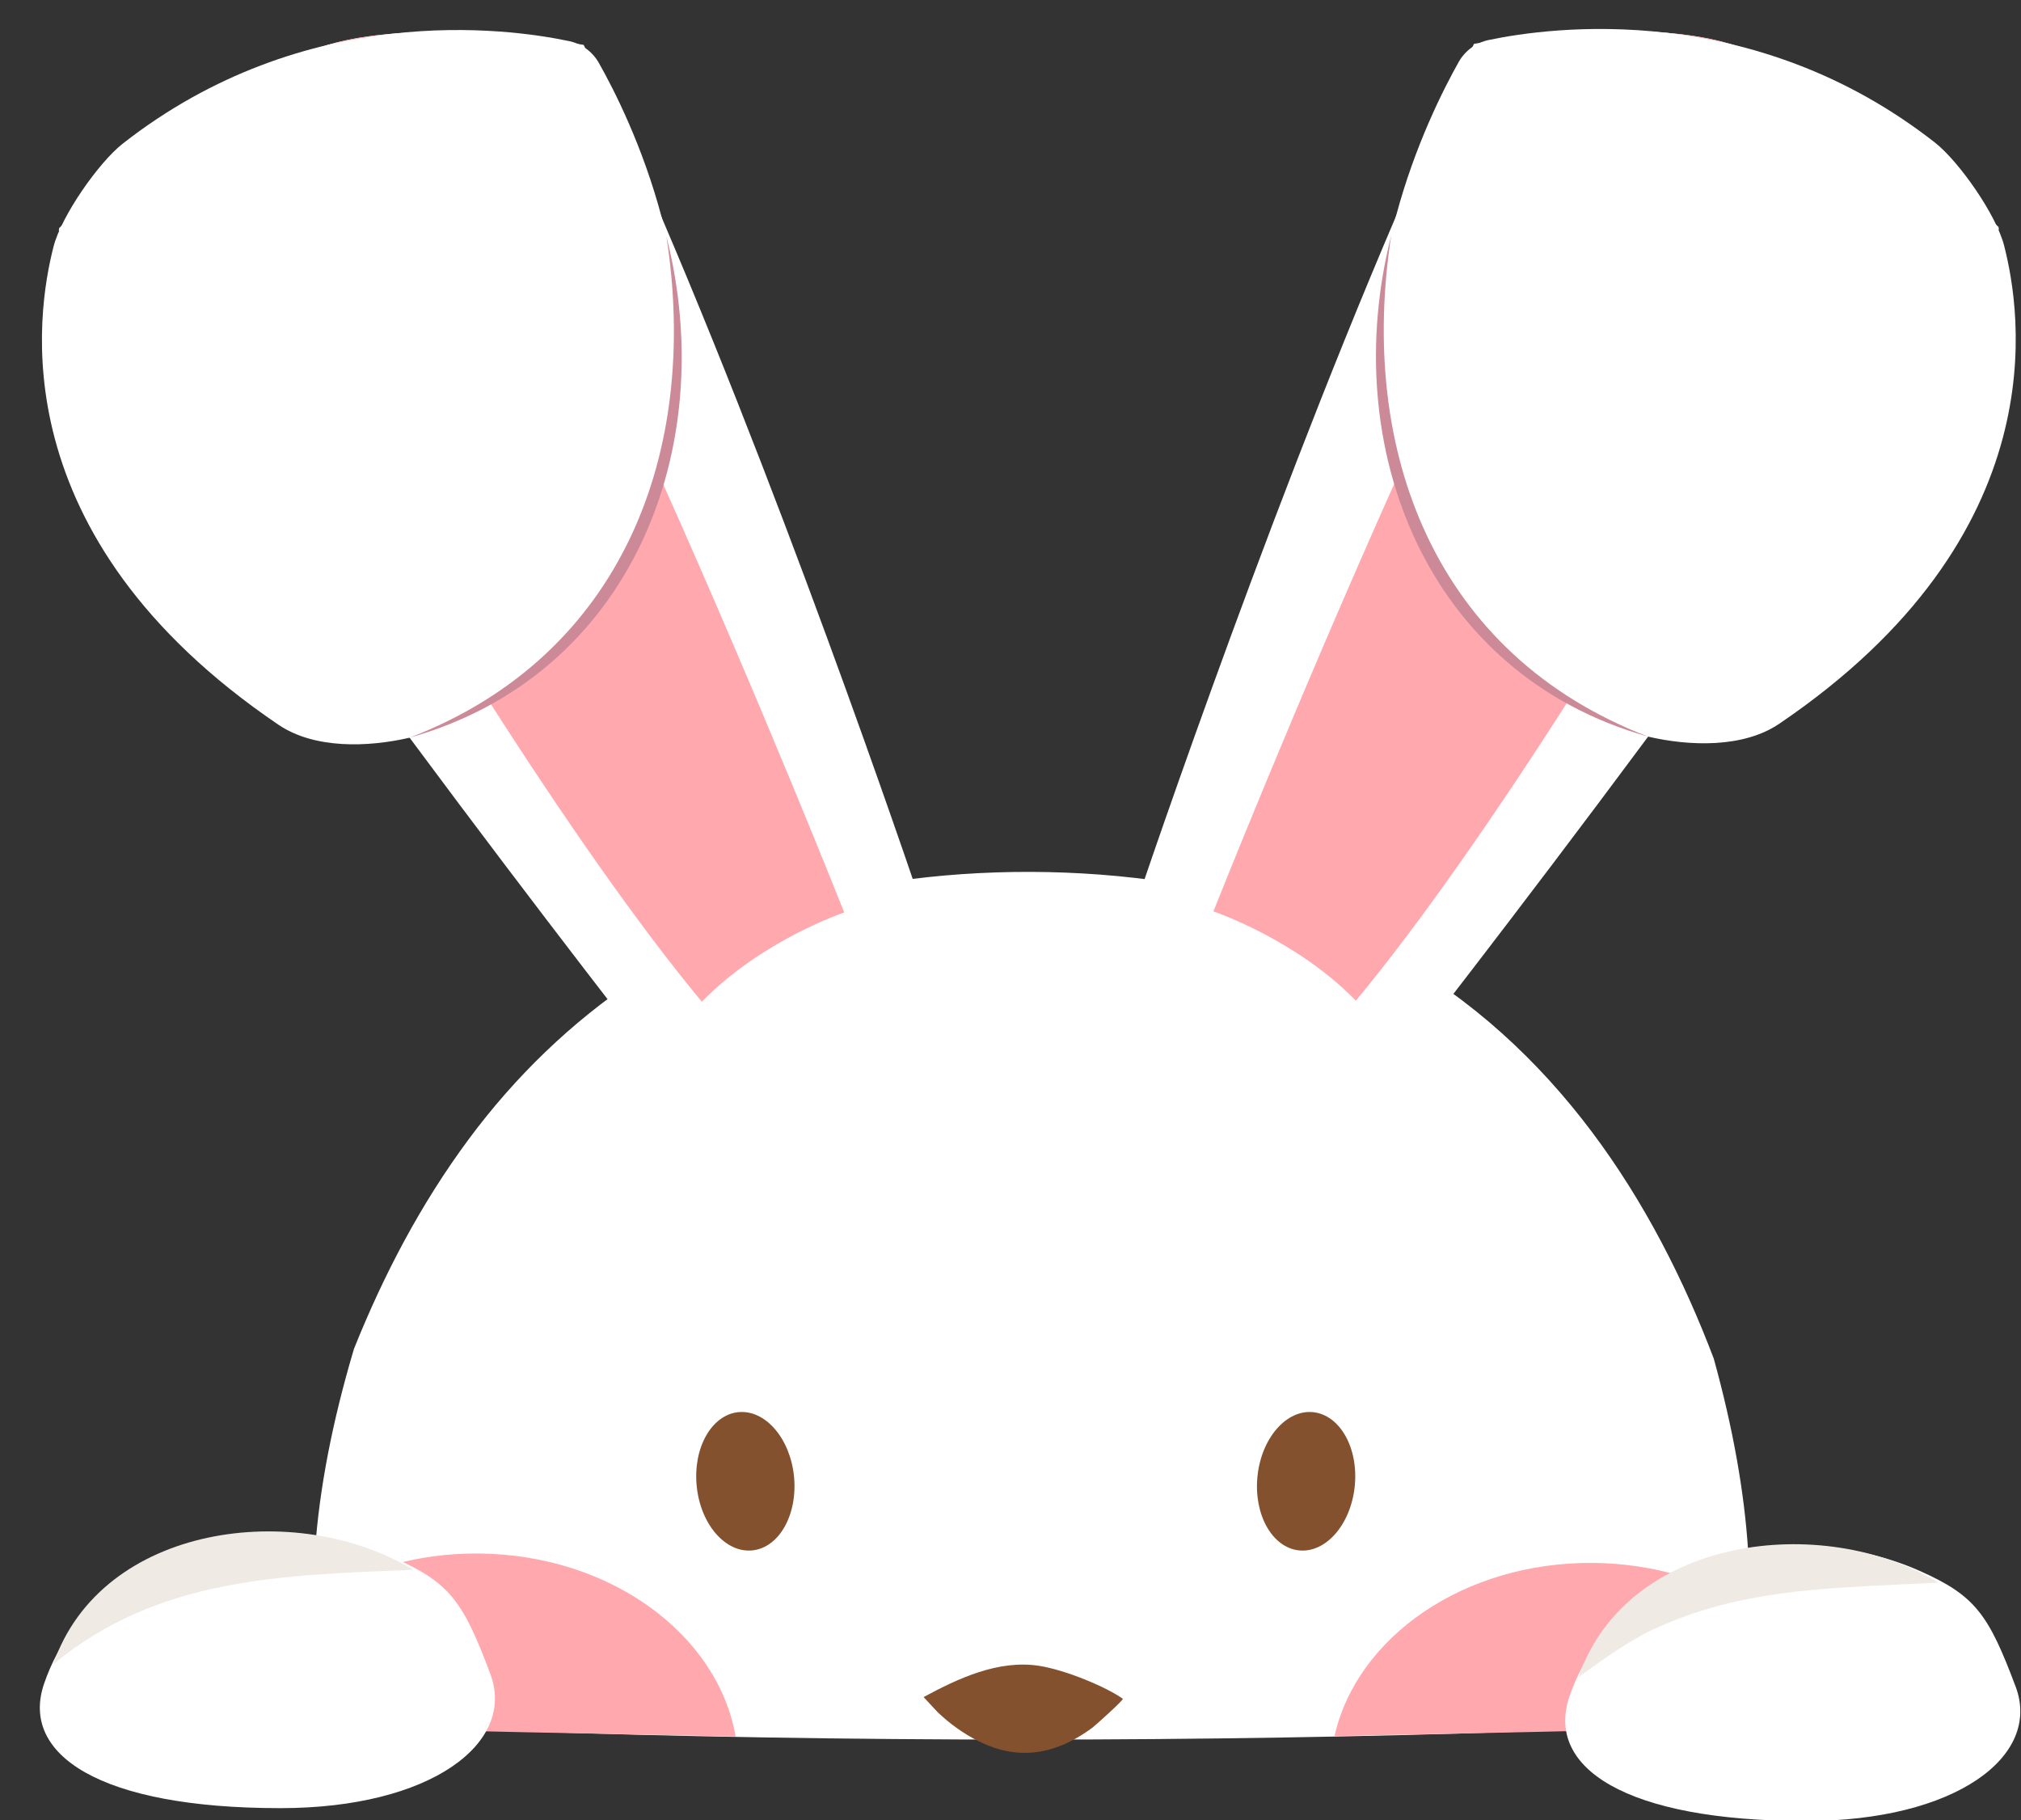
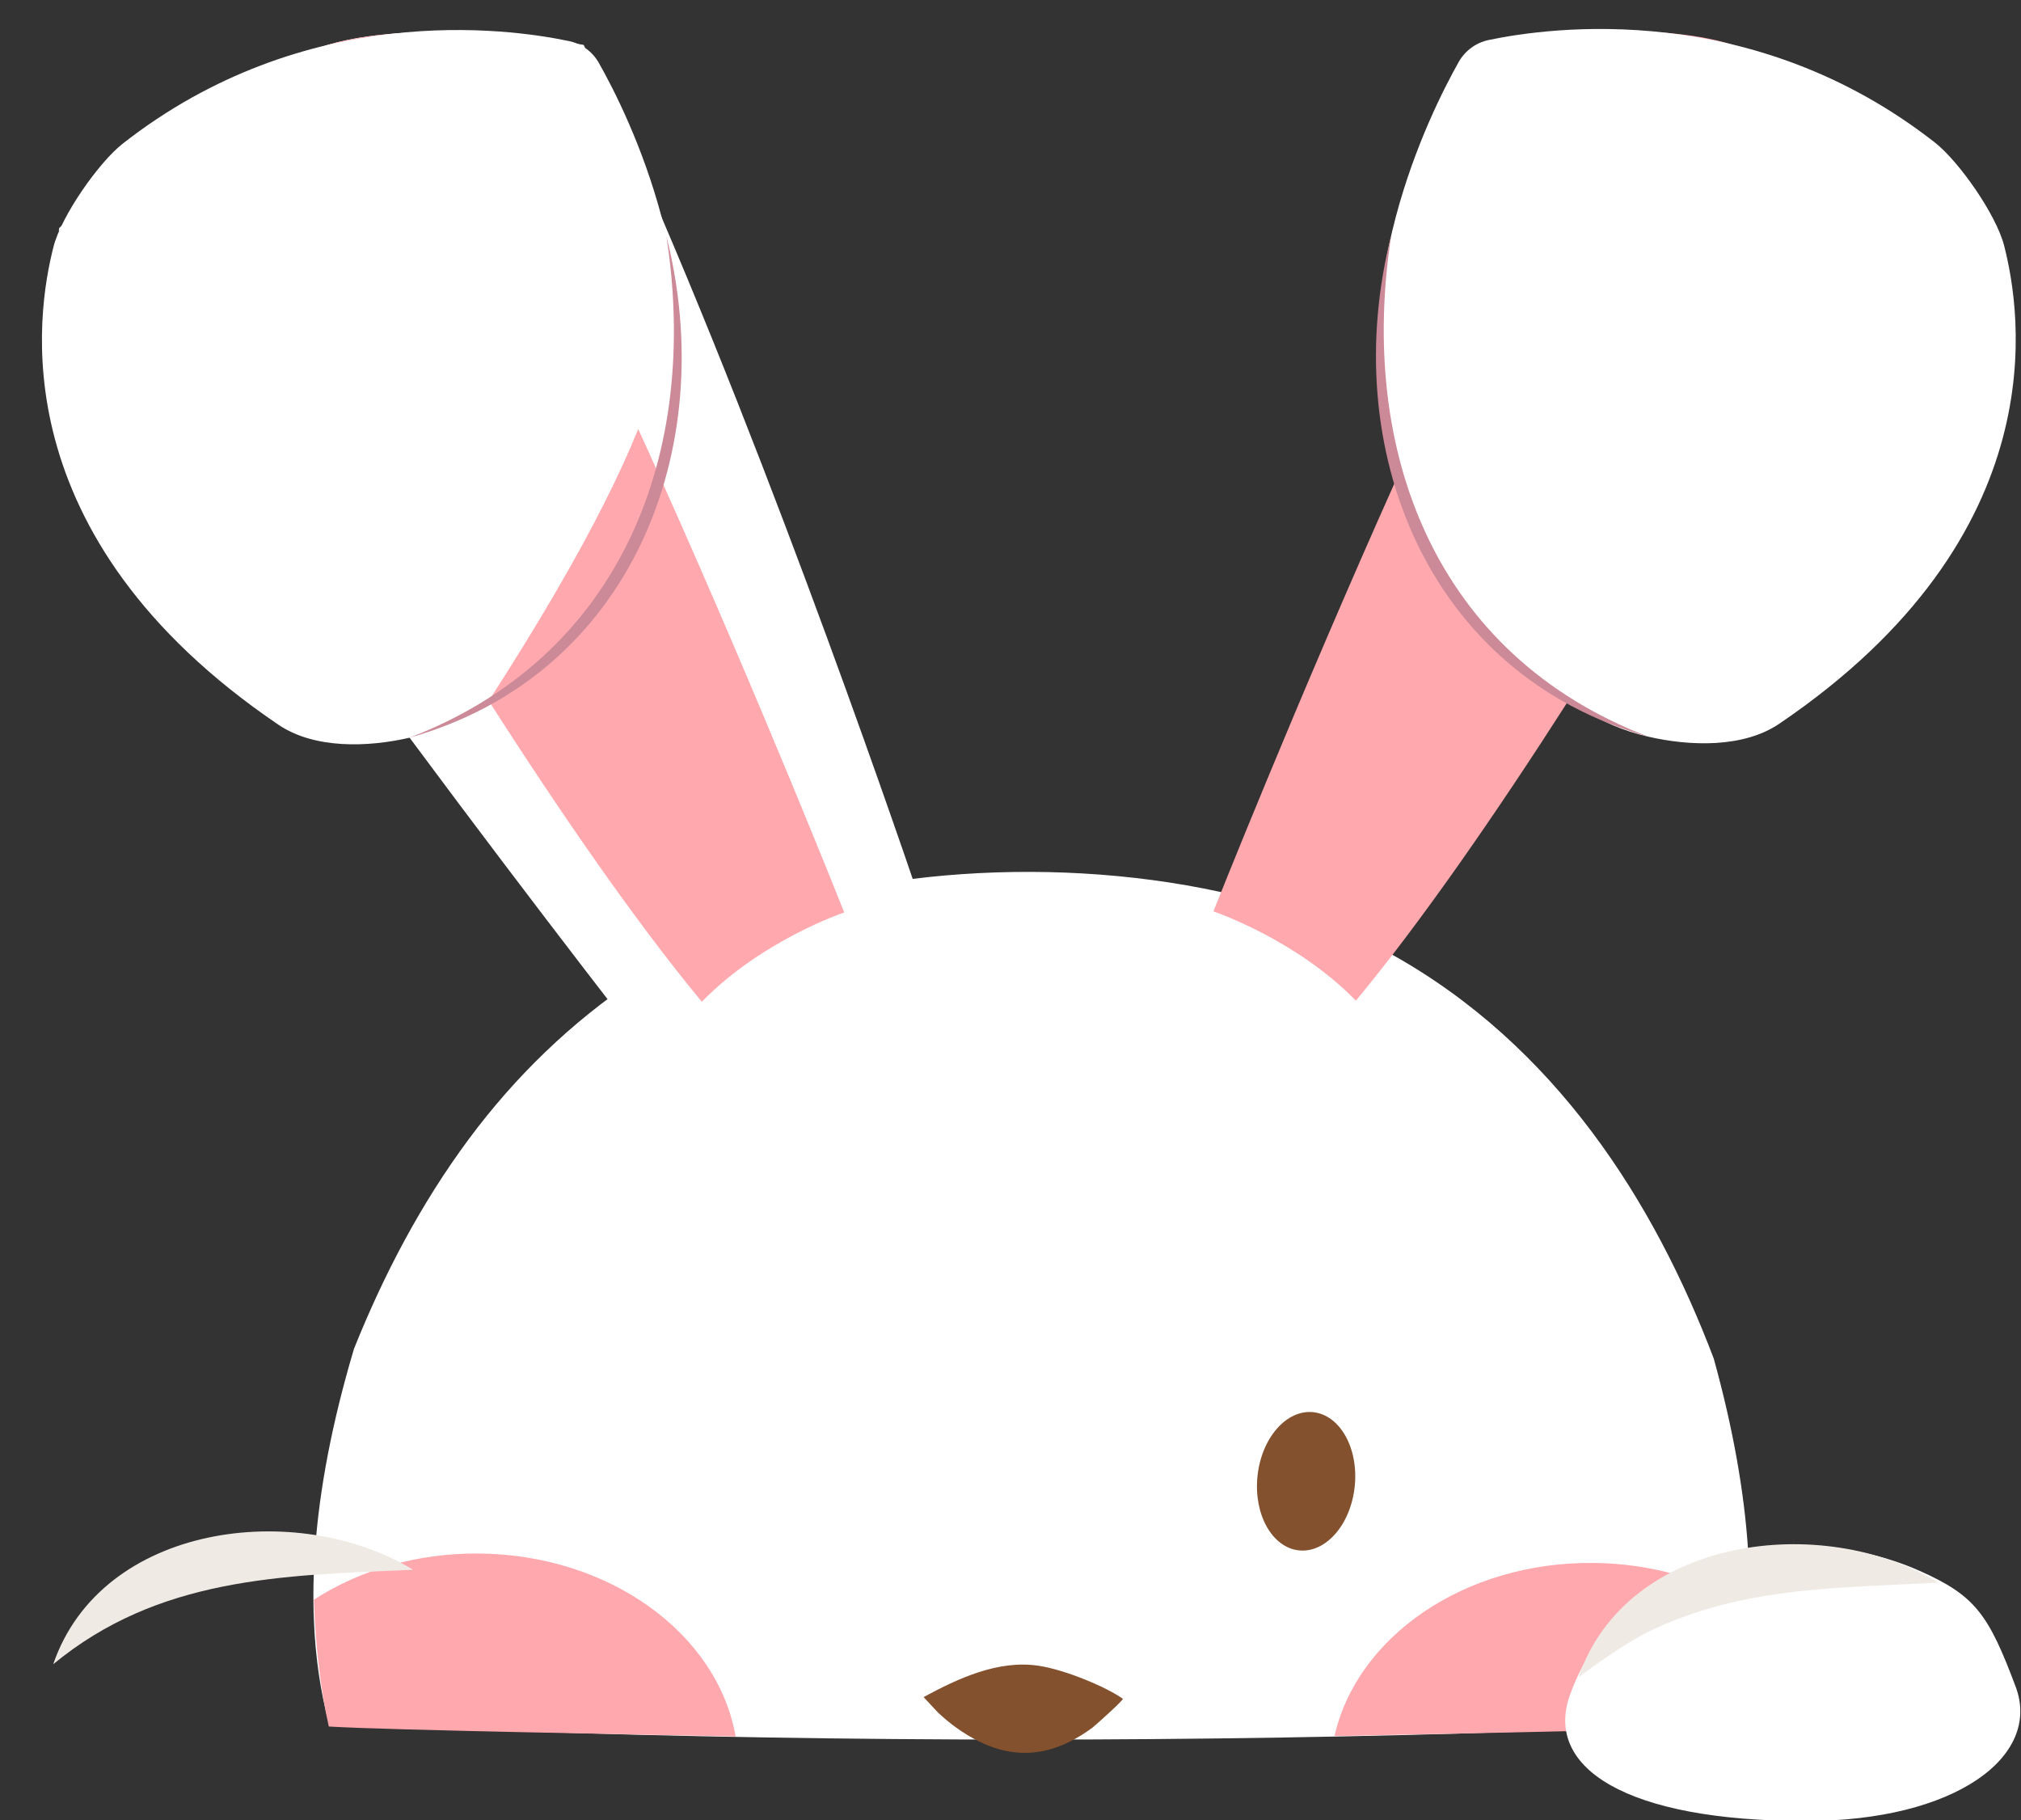
<svg xmlns="http://www.w3.org/2000/svg" height="100.5" preserveAspectRatio="xMidYMid meet" version="1.0" viewBox="-2.2 -1.6 111.6 100.5" width="111.6" zoomAndPan="magnify">
  <rect x="-2.2" y="-1.6" width="111.6" height="100.5" fill="#333333" stroke="none" />
  <defs>
    <clipPath id="a">
      <path d="M 73 0 L 109.359 0 L 109.359 40 L 73 40 Z M 73 0" />
    </clipPath>
    <clipPath id="b">
      <path d="M 84 83 L 109.359 83 L 109.359 98.941 L 84 98.941 Z M 84 83" />
    </clipPath>
    <clipPath id="c">
      <path d="M 0 83 L 26 83 L 26 98.941 L 0 98.941 Z M 0 83" />
    </clipPath>
  </defs>
  <g>
    <g id="change1_2">
      <path d="M 94.367 88.148 C 94.266 90.082 93.996 91.859 93.578 93.496 C 89.852 93.695 85.883 93.867 81.715 94.008 C 73.32 94.289 64.109 94.445 54.449 94.445 C 44.574 94.445 35.164 94.281 26.617 93.988 C 22.891 93.859 19.324 93.707 15.957 93.531 C 15.496 91.801 15.215 89.91 15.133 87.84 C 15.082 86.602 15.102 85.297 15.203 83.922 C 15.438 80.637 16.125 76.969 17.348 72.867 C 18.969 68.824 21.02 64.883 23.703 61.27 C 28.719 54.512 36.137 49.082 45.43 47.352 C 54.801 45.609 66.512 46.59 74.539 51.031 C 83.699 56.094 89.152 64.758 92.434 73.41 C 93.512 77.301 94.121 80.809 94.328 83.961 C 94.426 85.43 94.434 86.828 94.367 88.148" fill="#fff" />
    </g>
    <g id="change2_1">
      <path d="M 38.422 94.273 C 34.344 94.184 19.324 93.93 15.957 93.723 C 15.496 91.703 15.215 89.141 15.133 86.723 C 17.629 85.102 20.801 84.141 24.246 84.172 C 31.48 84.234 37.43 88.613 38.422 94.273" fill="#ffa8ae" />
    </g>
    <g id="change3_1">
      <path d="M 54.133 95.172 C 53.387 95.133 52.621 94.926 51.832 94.531 C 51.008 94.121 50.25 93.57 49.582 92.938 C 49.535 92.895 48.805 92.098 48.801 92.098 C 50.703 91.07 52.926 90.027 55.168 90.371 C 56.68 90.605 58.941 91.57 59.801 92.191 C 59.875 92.242 58.238 93.703 58.137 93.777 C 56.836 94.738 55.52 95.242 54.133 95.172" fill="#84512f" />
    </g>
    <g id="change2_2">
      <path d="M 94.367 87.082 C 94.266 89.344 93.996 91.773 93.578 93.684 C 89.852 93.918 75.012 94.168 71.492 94.25 C 72.73 88.758 78.672 84.629 85.777 84.691 C 89 84.719 91.973 85.609 94.367 87.082" fill="#ffa8ae" />
    </g>
    <g id="change1_3">
-       <path d="M 108.176 11.066 C 103.539 18.844 95.695 29.797 88.809 39.07 C 81.391 49.066 75.082 57.109 75.082 57.109 L 60.285 49.051 C 60.285 49.051 67.25 28.188 74.879 10.363 C 76.309 7.027 77.762 3.789 79.195 0.82 C 80.949 0.523 90.785 -0.984 95.188 1.605 C 103.828 6.691 108.16 10.934 108.16 10.934 L 108.176 11.066" fill="#fff" />
-     </g>
+       </g>
    <g id="change2_3">
      <path d="M 95.188 1.605 C 93.258 0.477 90.301 0.129 87.426 0.117 C 83.637 6.082 79.004 15.711 74.914 24.836 C 69.352 37.25 64.805 48.719 64.805 48.719 C 64.805 48.719 69.355 50.246 72.672 53.648 C 76.238 49.352 80.379 43.375 84.438 37.039 C 91.648 25.773 98.598 13.387 101.531 7.391 C 101.742 6.957 101.934 6.523 102.102 6.074 C 100.227 4.746 97.926 3.215 95.188 1.605" fill="#ffa8ae" />
    </g>
    <g clip-path="url(#a)" id="change1_6">
      <path d="M 96.051 38.359 C 94.062 39.707 91.102 39.602 88.809 39.07 C 87.461 38.766 86.164 38.211 84.992 37.422 C 84.801 37.301 84.617 37.172 84.438 37.039 C 79.168 33.359 76.293 29.105 74.914 24.836 C 73.258 19.707 73.766 14.566 74.879 10.363 C 75.93 6.41 77.52 3.297 78.355 1.812 C 78.707 1.195 79.309 0.754 80.004 0.609 C 83.461 -0.117 94.578 -1.609 104.641 6.266 C 105.977 7.312 108.035 10.258 108.469 11.965 C 109.395 15.586 111.469 27.906 96.051 38.359" fill="#fff" />
    </g>
    <g id="change4_1">
      <path d="M 74.625 11.391 C 72.781 23.289 77.023 34.551 88.809 39.07 C 76.57 35.629 71.652 23.082 74.625 11.391" fill="#cc8997" />
    </g>
    <g id="change1_4">
      <path d="M 1.047 11.125 C 5.688 18.898 13.531 29.855 20.418 39.129 C 27.836 49.125 34.145 57.168 34.145 57.168 L 48.941 49.105 C 48.941 49.105 41.977 28.246 34.344 10.422 C 32.914 7.082 31.461 3.848 30.031 0.879 C 28.277 0.582 18.438 -0.926 14.039 1.66 C 5.398 6.75 1.066 10.992 1.066 10.992 L 1.047 11.125" fill="#fff" />
    </g>
    <g id="change2_4">
      <path d="M 7.125 6.133 C 7.293 6.582 7.48 7.016 7.695 7.445 C 10.629 13.445 17.578 25.832 24.789 37.094 C 28.844 43.434 32.988 49.41 36.555 53.707 C 39.867 50.305 44.418 48.777 44.418 48.777 C 44.418 48.777 39.875 37.309 34.312 24.891 C 30.219 15.77 25.586 6.141 21.797 0.176 C 18.922 0.188 15.969 0.531 14.039 1.66 C 11.301 3.27 8.996 4.805 7.125 6.133" fill="#ffa8ae" />
    </g>
    <g id="change1_5">
-       <path d="M 13.176 38.414 C 15.164 39.762 18.125 39.66 20.418 39.129 C 21.766 38.82 23.059 38.27 24.234 37.48 C 24.426 37.359 24.609 37.23 24.789 37.094 C 30.059 33.418 32.93 29.164 34.312 24.891 C 35.969 19.766 35.457 14.625 34.344 10.422 C 33.297 6.469 31.707 3.352 30.867 1.871 C 30.516 1.25 29.918 0.812 29.219 0.668 C 25.766 -0.059 14.648 -1.551 4.586 6.324 C 3.25 7.367 1.191 10.316 0.754 12.023 C -0.168 15.645 -2.242 27.961 13.176 38.414" fill="#fff" />
+       <path d="M 13.176 38.414 C 15.164 39.762 18.125 39.66 20.418 39.129 C 21.766 38.82 23.059 38.27 24.234 37.48 C 24.426 37.359 24.609 37.23 24.789 37.094 C 35.969 19.766 35.457 14.625 34.344 10.422 C 33.297 6.469 31.707 3.352 30.867 1.871 C 30.516 1.25 29.918 0.812 29.219 0.668 C 25.766 -0.059 14.648 -1.551 4.586 6.324 C 3.25 7.367 1.191 10.316 0.754 12.023 C -0.168 15.645 -2.242 27.961 13.176 38.414" fill="#fff" />
    </g>
    <g id="change4_2">
      <path d="M 34.598 11.449 C 37.574 23.148 32.652 35.688 20.414 39.129 C 32.203 34.605 36.445 23.34 34.598 11.449" fill="#cc8997" />
    </g>
    <g clip-path="url(#b)" id="change1_1">
      <path d="M 97.52 98.941 C 105.785 98.941 110.551 95.367 109.105 91.523 C 107.605 87.531 106.879 86.496 103.812 85.133 C 101.977 84.312 99.883 83.859 97.93 83.781 C 90.699 83.488 86.016 87.531 84.465 92.066 C 83.129 95.973 87.52 98.941 97.52 98.941" fill="#fff" />
    </g>
    <g id="change5_1">
      <path d="M 104.844 85.777 C 99.297 86.082 94.398 86.016 89.48 88.188 C 87.914 88.859 86.543 89.867 84.969 90.992 C 87.645 83.199 98.465 81.887 104.844 85.777" fill="#f0eae5" />
    </g>
    <g id="change3_2">
-       <path d="M 41.645 79.91 C 41.855 82.02 40.828 83.848 39.344 84 C 37.859 84.148 36.484 82.562 36.273 80.457 C 36.059 78.348 37.086 76.52 38.57 76.367 C 40.055 76.219 41.43 77.805 41.645 79.91" fill="#84512f" />
-     </g>
+       </g>
    <g id="change3_3">
      <path d="M 67.238 79.91 C 67.023 82.02 68.051 83.848 69.535 84 C 71.02 84.148 72.395 82.562 72.609 80.457 C 72.824 78.348 71.793 76.52 70.309 76.367 C 68.828 76.219 67.453 77.805 67.238 79.91" fill="#84512f" />
    </g>
    <g clip-path="url(#c)" id="change1_7">
-       <path d="M 13.289 98.23 C 21.555 98.23 26.32 94.656 24.875 90.816 C 23.375 86.824 22.648 85.789 19.582 84.426 C 17.746 83.605 15.652 83.152 13.699 83.074 C 6.465 82.781 1.785 86.824 0.234 91.359 C -1.102 95.266 3.289 98.234 13.289 98.23" fill="#fff" />
-     </g>
+       </g>
    <g id="change5_2">
      <path d="M 20.613 85.07 C 13.281 85.371 6.535 85.504 0.738 90.285 C 3.414 82.492 14.234 81.18 20.613 85.07" fill="#f0eae5" />
    </g>
  </g>
</svg>